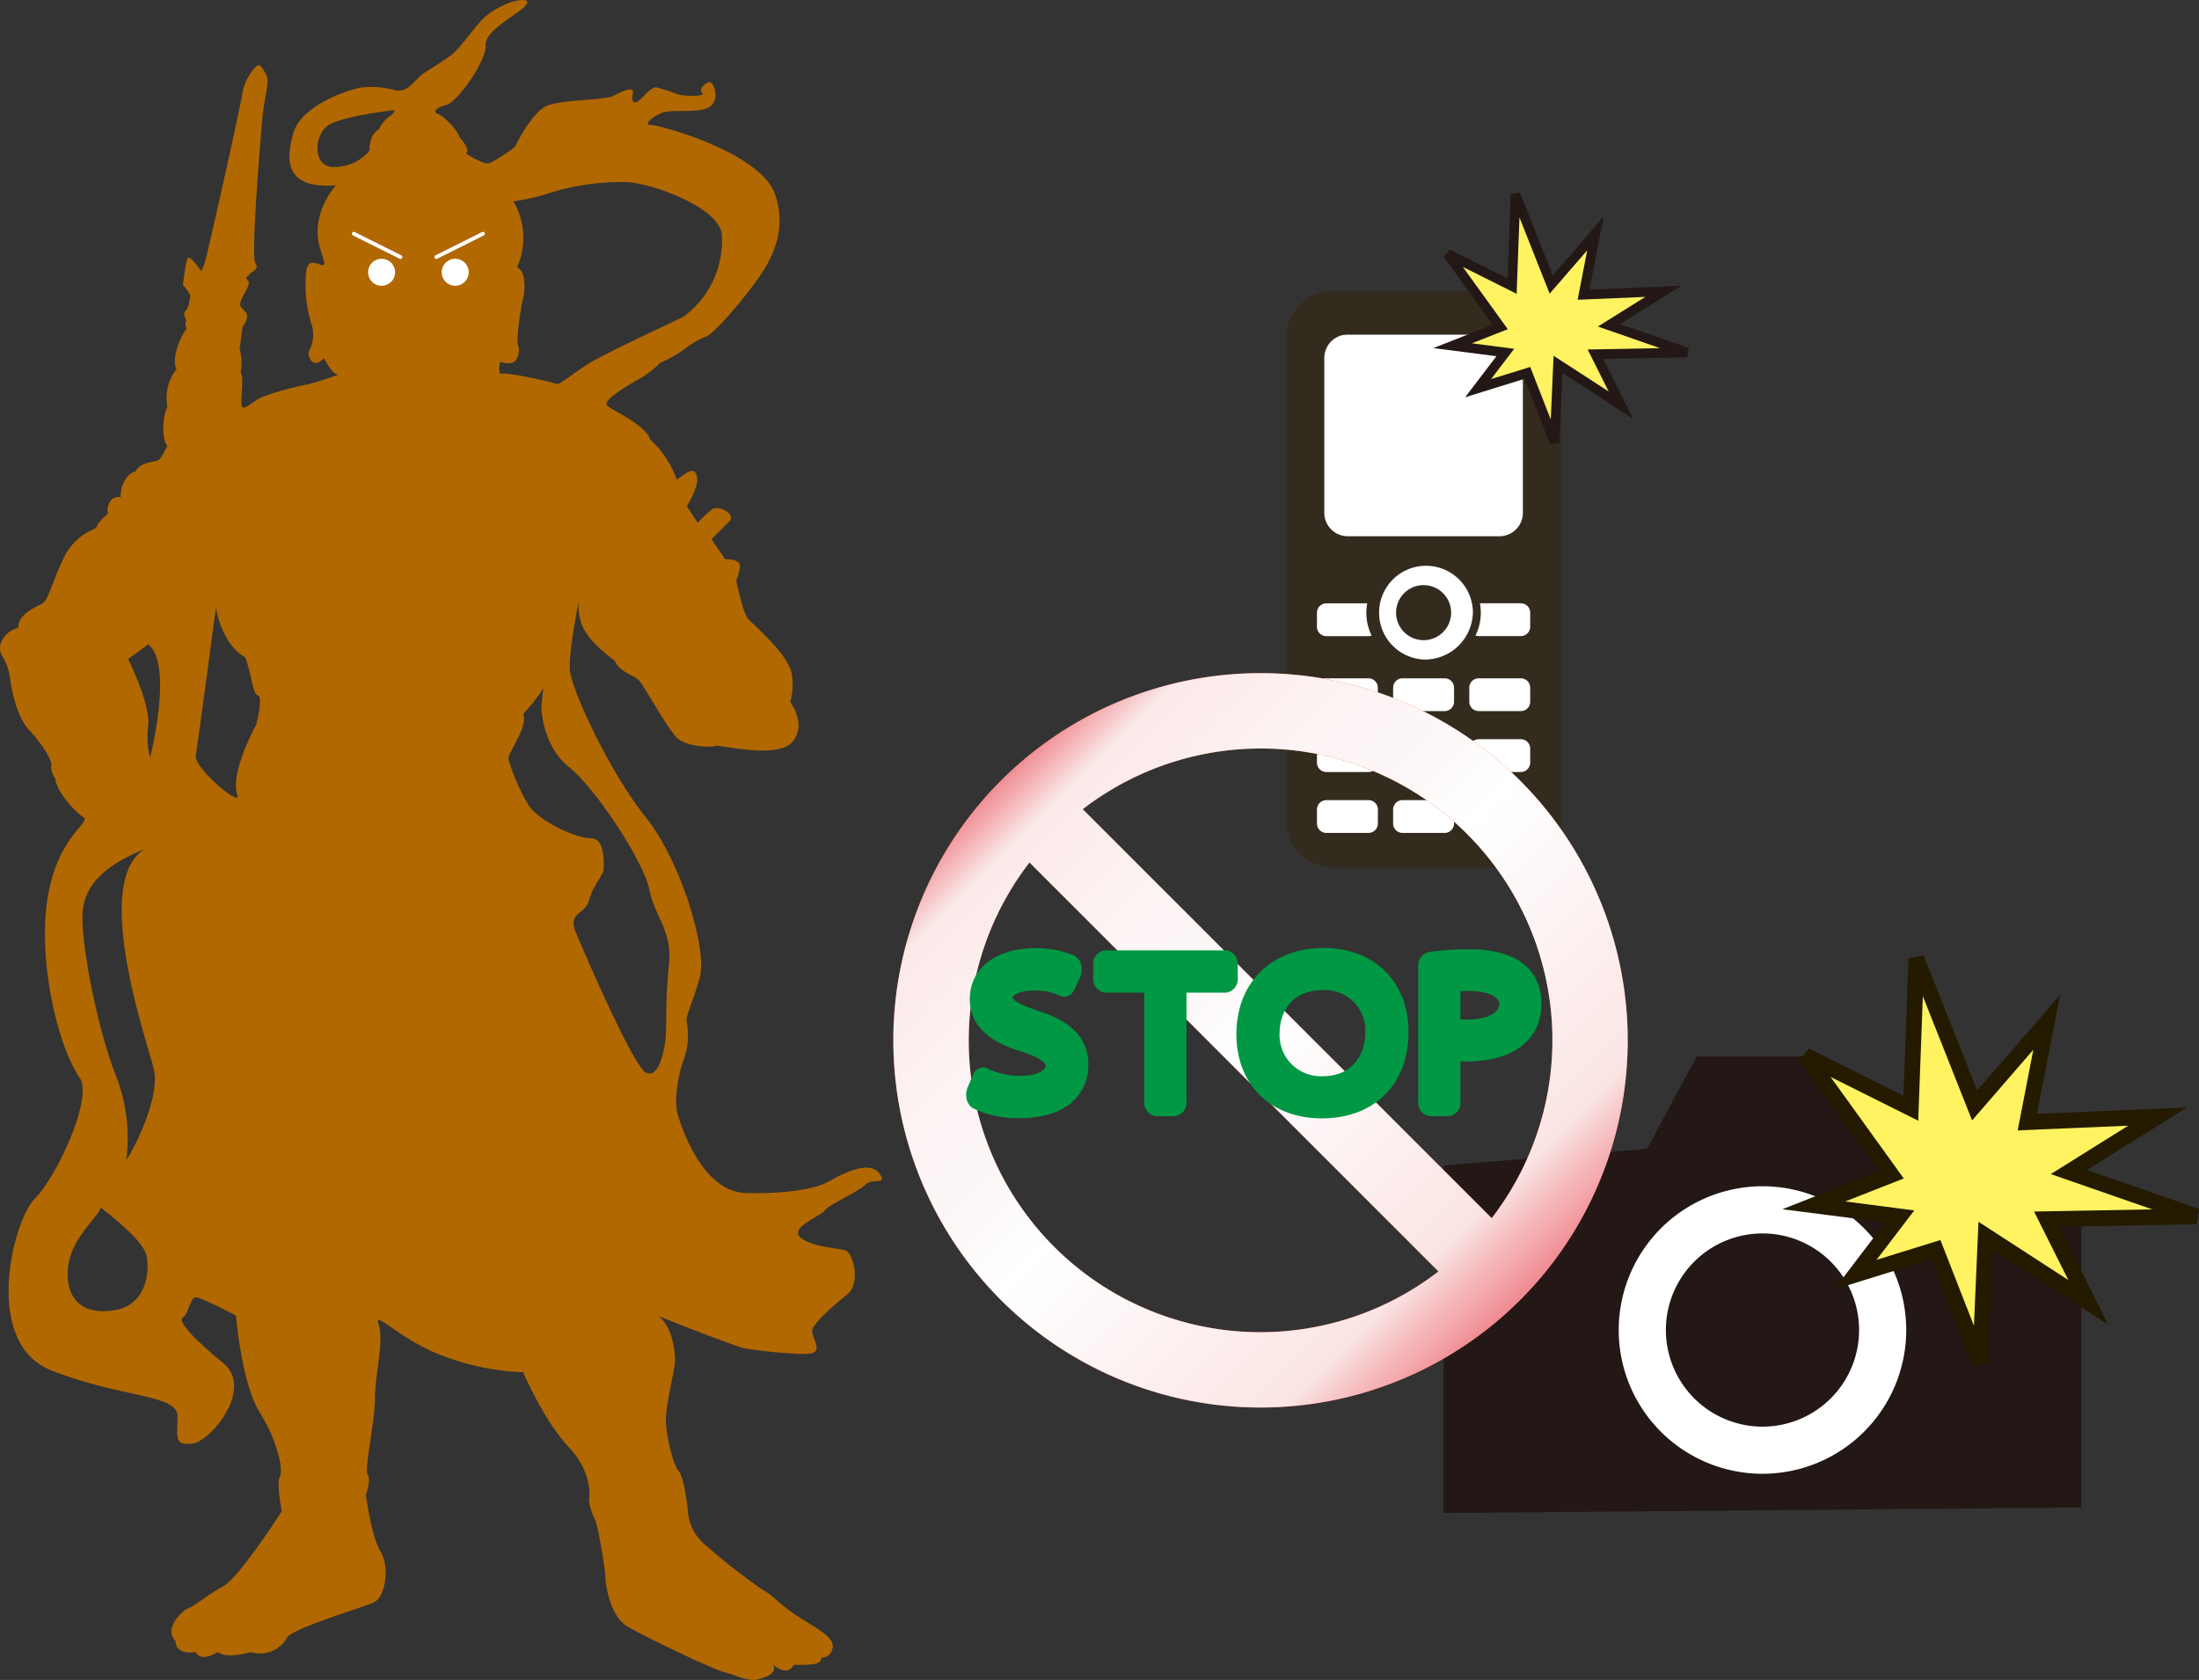
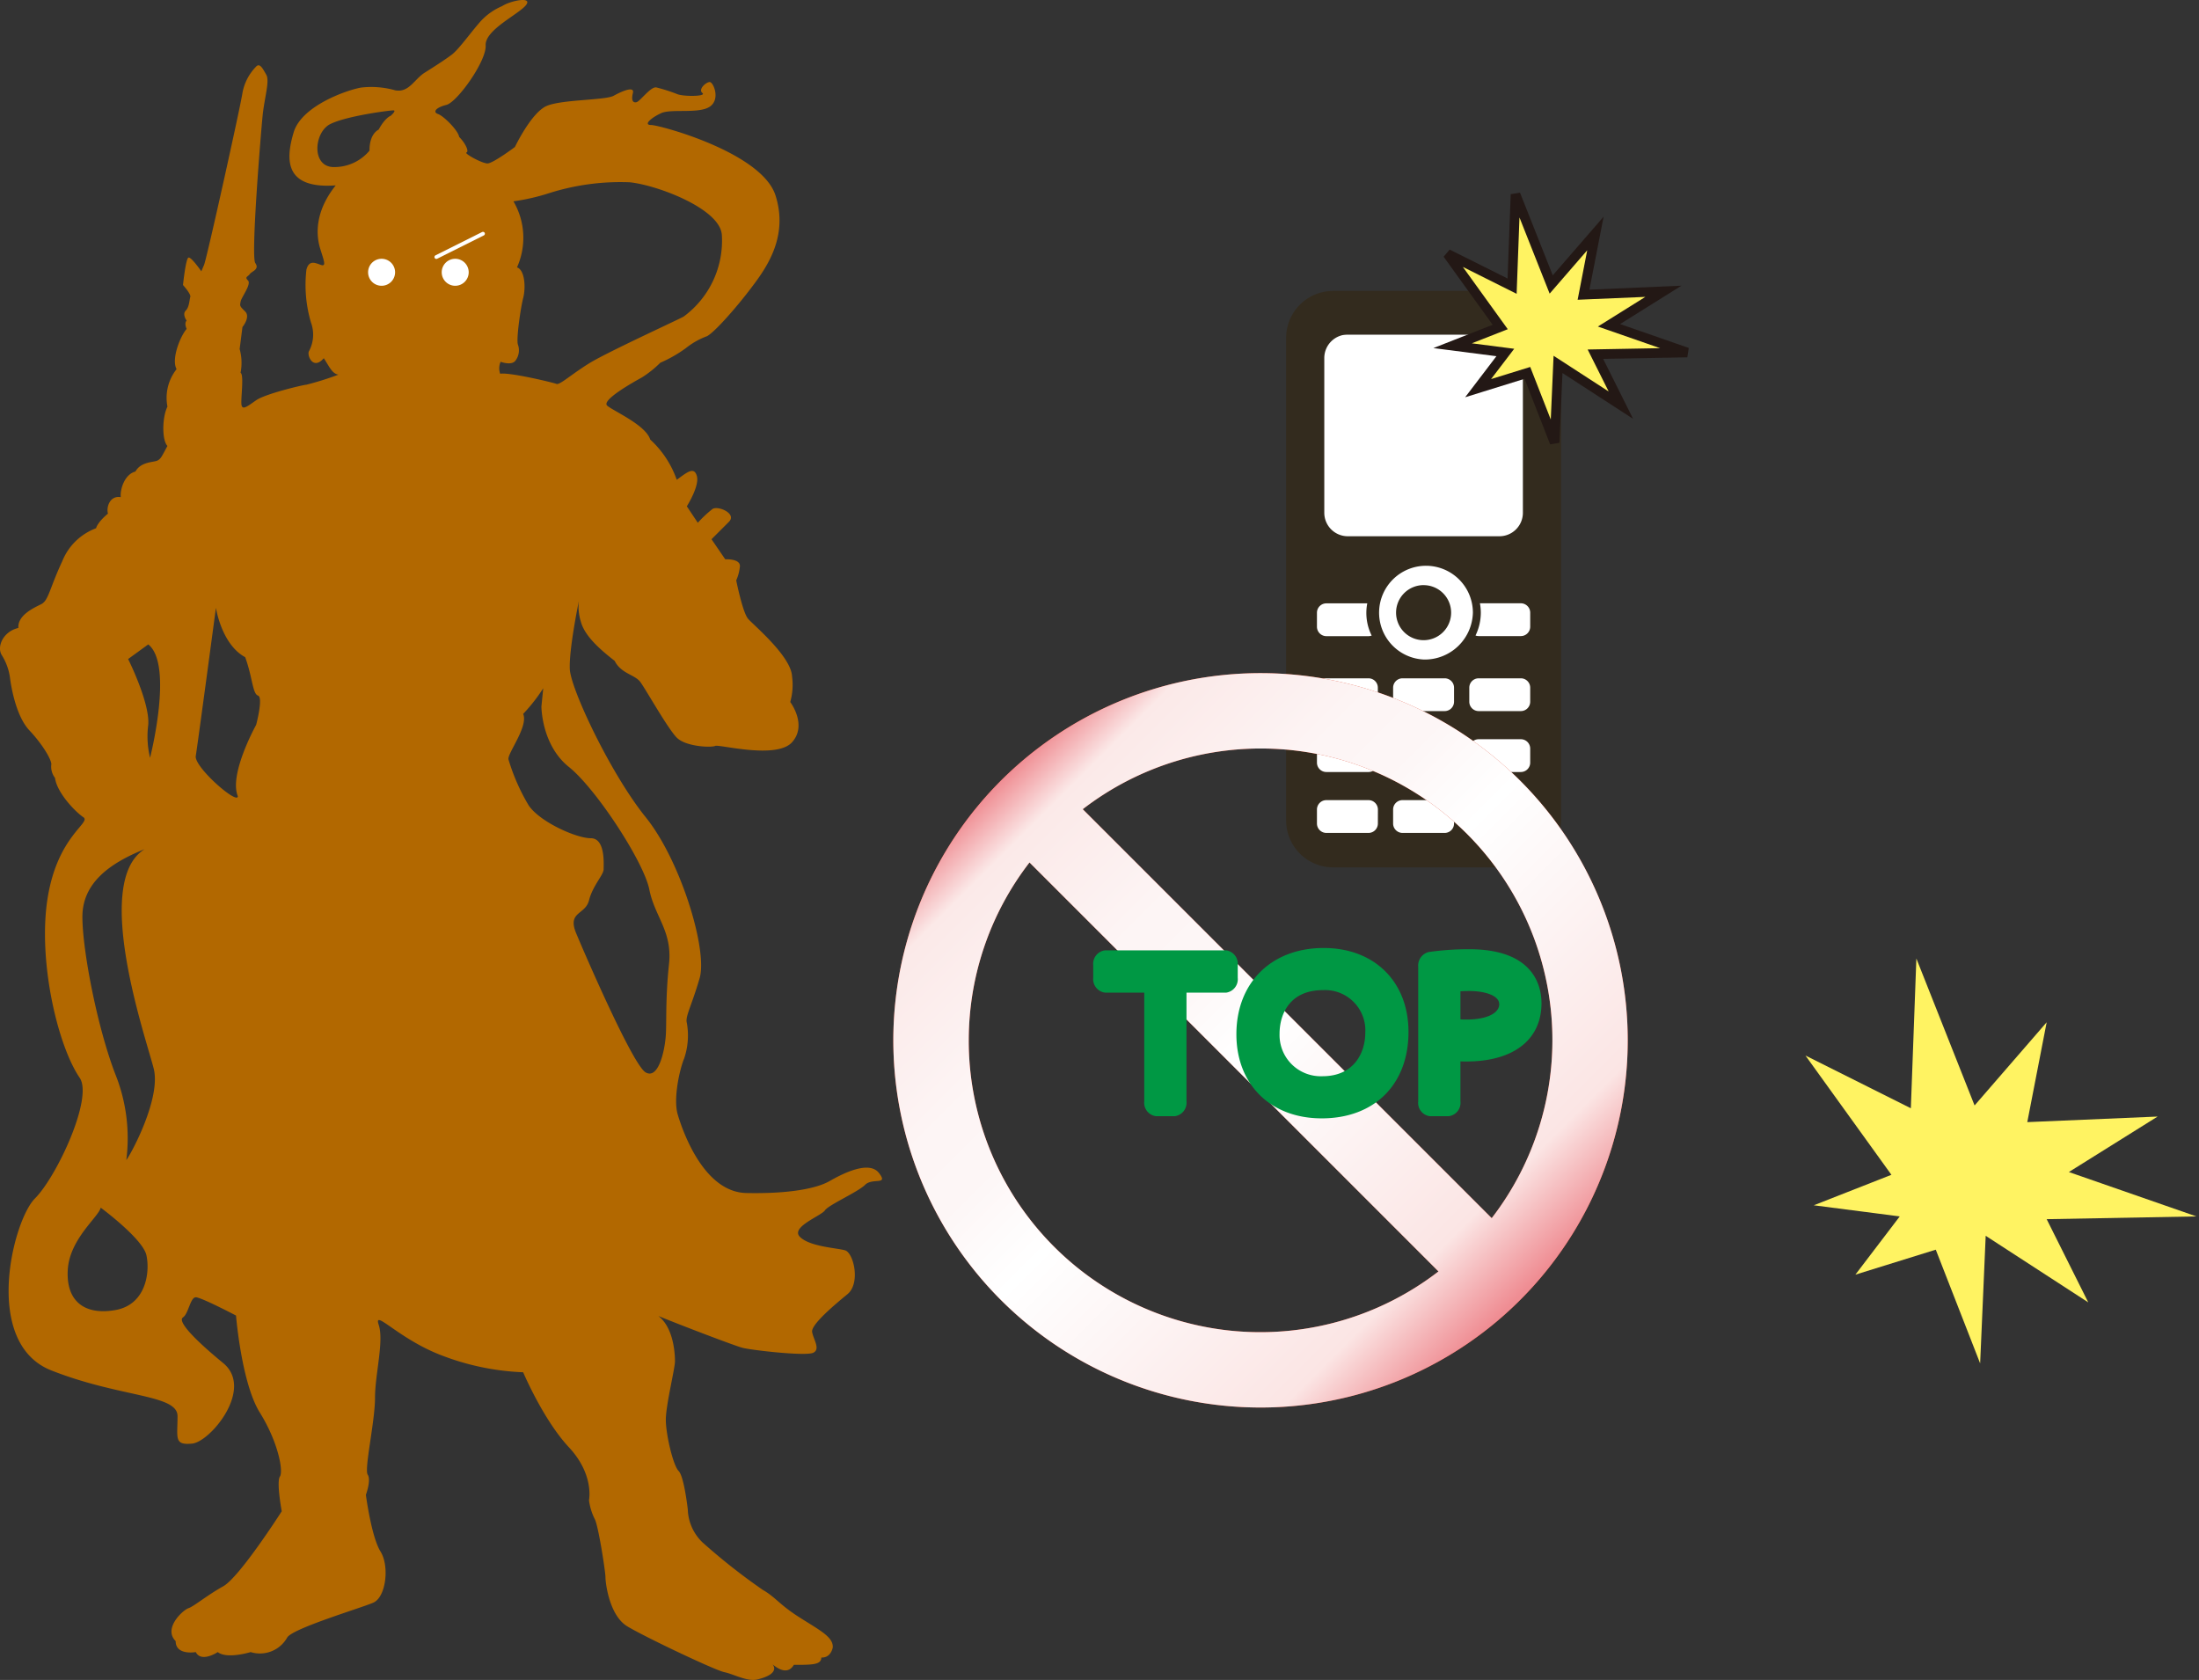
<svg xmlns="http://www.w3.org/2000/svg" viewBox="0 0 290.237 221.733">
  <rect x="0" y="0" width="290.237" height="221.733" fill="#333333" stroke="none" />
  <defs>
    <linearGradient id="linear-gradient" x1="4067.311" y1="-1214.018" x2="4135.844" y2="-1145.486" gradientTransform="translate(4267.958 -1042.442) rotate(180)" gradientUnits="userSpaceOnUse">
      <stop offset="0.005" stop-color="#ef8d93" />
      <stop offset="0.126" stop-color="#fbe5e4" />
      <stop offset="0.354" stop-color="#fdf5f5" />
      <stop offset="0.505" stop-color="#fff" />
      <stop offset="0.636" stop-color="#fdf6f6" />
      <stop offset="0.728" stop-color="#fdf5f5" />
      <stop offset="0.927" stop-color="#fbe9e8" />
      <stop offset="1" stop-color="#ef8d93" />
    </linearGradient>
  </defs>
  <g style="isolation:isolate">
    <g id="レイヤー_2" data-name="レイヤー 2">
      <g id="レイヤー_1-2" data-name="レイヤー 1">
-         <polygon points="190.527 199.703 190.527 153.832 217.374 151.632 223.959 139.432 241.043 139.432 248.605 151.39 274.71 154.072 274.71 198.969 190.527 199.703" style="fill:#231815" />
-         <path d="M213.646,175.546a18.975,18.975,0,1,0,18.975-18.975A19,19,0,0,0,213.646,175.546Zm6.227,0A12.75,12.75,0,1,1,232.621,188.3,12.76,12.76,0,0,1,219.873,175.546Z" style="fill:#fff" />
        <polygon points="252.205 146.277 252.934 126.511 260.617 145.907 270.132 134.928 267.573 148.107 284.776 147.372 273.061 154.695 289.898 160.553 270.132 160.917 275.622 171.9 262.083 163.112 261.351 179.951 255.495 164.944 244.883 168.241 250.739 160.553 239.392 159.085 249.639 155.06 238.295 139.319 252.205 146.277" style="fill:#fff362" />
-         <path d="M251.9,126.471s-.574,15.441-.673,18.157c-2.314-1.159-12.471-6.234-12.471-6.234l-1.308,1.535,10.568,14.654c-1.918.752-12.766,5.019-12.766,5.019s11.043,1.426,13.574,1.75c-1.438,1.891-6.733,8.84-6.733,8.84s11.252-3.493,12.79-3.973c.616,1.592,5.5,14.108,5.5,14.108l2-.331s.529-12.138.655-15.023l15.211,9.869S272.9,164.13,271.8,161.92c2.768-.047,18.127-.331,18.127-.331l.314-2.022s-11.629-4.042-14.788-5.142c2.611-1.634,13.211-8.254,13.211-8.254s-17.576.744-19.814.843c.4-2.1,3.049-15.7,3.049-15.7l-10.944,12.625c-1.058-2.68-7.053-17.811-7.053-17.811Zm1.337,19.841s.341-9.27.551-14.83c2.116,5.352,6.5,16.4,6.5,16.4s5.359-6.182,8.086-9.334c-.747,3.851-2.069,10.649-2.069,10.649s9.91-.417,14.587-.618c-3.411,2.131-10.214,6.388-10.214,6.388s8.41,2.922,13.393,4.658l-15.6.286,4.524,9.043c-3.73-2.418-11.863-7.695-11.863-7.695s-.386,8.8-.6,13.729c-1.73-4.42-4.425-11.319-4.425-11.319s-5.32,1.658-8.43,2.618l4.982-6.529s-5.77-.749-9.122-1.177c3.013-1.186,7.732-3.038,7.732-3.038s-6.642-9.216-9.665-13.406c4.009,2.005,11.579,5.787,11.579,5.787Z" style="fill:#241a00" />
        <path d="M171.945,51.877c0-4.246,1.693-7.727,3.767-7.727h24.367a2.539,2.539,0,0,1,1.871,1.068,10.794,10.794,0,0,1,1.894,6.647v51.048c0,4.254-1.691,7.72-3.765,7.715H175.712c-2.074,0-3.767-3.461-3.767-7.715Z" style="fill:#fff" />
        <path d="M194.851,38.4H175.935a6.2,6.2,0,0,0-6.183,6.182v63.712a6.2,6.2,0,0,0,6.183,6.188h23.917a6.2,6.2,0,0,0,6.187-6.188V44.58a6.2,6.2,0,0,0-5.616-6.158Zm-20.063,8.85a3.1,3.1,0,0,1,3.095-3.095h20.026A3.136,3.136,0,0,1,201,47.24V67.689a3.1,3.1,0,0,1-3.092,3.09H177.883a3.1,3.1,0,0,1-3.095-3.09Zm-.969,33.624a1.241,1.241,0,0,1,1.241-1.238h5.4a6.695,6.695,0,0,0,.581,4.252,1.2,1.2,0,0,1-.415.077H175.06a1.246,1.246,0,0,1-1.241-1.239ZM181.86,108.7a1.237,1.237,0,0,1-1.233,1.236H175.06a1.243,1.243,0,0,1-1.241-1.236v-1.854a1.243,1.243,0,0,1,1.241-1.238h5.567a1.247,1.247,0,0,1,1.238,1.238Zm0-8.041a1.243,1.243,0,0,1-1.238,1.238H175.06a1.241,1.241,0,0,1-1.241-1.238V98.807a1.248,1.248,0,0,1,1.241-1.239h5.567a1.24,1.24,0,0,1,1.238,1.239Zm0-8.042a1.239,1.239,0,0,1-1.238,1.239h-5.563a1.235,1.235,0,0,1-1.238-1.239V90.765a1.239,1.239,0,0,1,1.234-1.236h5.567a1.236,1.236,0,0,1,1.233,1.236ZM191.914,108.7a1.237,1.237,0,0,1-1.233,1.236h-5.57a1.242,1.242,0,0,1-1.239-1.236v-1.854a1.239,1.239,0,0,1,1.239-1.238h5.57a1.237,1.237,0,0,1,1.233,1.238Zm0-8.041a1.239,1.239,0,0,1-1.233,1.238h-5.57a1.241,1.241,0,0,1-1.239-1.238V98.807a1.241,1.241,0,0,1,1.239-1.239h5.57a1.239,1.239,0,0,1,1.233,1.239Zm0-8.042a1.241,1.241,0,0,1-1.241,1.239h-5.562a1.24,1.24,0,0,1-1.239-1.239V90.765a1.244,1.244,0,0,1,1.239-1.236h5.57a1.239,1.239,0,0,1,1.233,1.236Zm-4.02-5.569a6.19,6.19,0,1,1,6.507-6.181A6.351,6.351,0,0,1,187.894,87.05ZM201.965,108.7a1.235,1.235,0,0,1-1.231,1.236h-5.569a1.237,1.237,0,0,1-1.239-1.236v-1.854a1.241,1.241,0,0,1,1.239-1.238h5.562a1.237,1.237,0,0,1,1.238,1.238Zm0-8.041a1.239,1.239,0,0,1-1.238,1.238h-5.562a1.239,1.239,0,0,1-1.239-1.238V98.807a1.239,1.239,0,0,1,1.239-1.239h5.569a1.238,1.238,0,0,1,1.231,1.239Zm0-8.042a1.238,1.238,0,0,1-1.238,1.239h-5.562a1.239,1.239,0,0,1-1.239-1.239V90.765a1.239,1.239,0,0,1,1.239-1.236h5.569a1.237,1.237,0,0,1,1.231,1.236Zm0-9.9a1.238,1.238,0,0,1-1.238,1.239h-5.562a1.159,1.159,0,0,1-.418-.077,6.9,6.9,0,0,0,.7-3.014,6.731,6.731,0,0,0-.119-1.238h5.4a1.239,1.239,0,0,1,1.238,1.238Zm-14.071-5.488a3.634,3.634,0,1,0,3.635,3.636A3.633,3.633,0,0,0,187.894,77.233Z" style="fill:#332b1e" />
        <polygon points="199.577 37.772 200.022 25.656 204.734 37.547 210.568 30.816 209.001 38.897 219.546 38.444 212.363 42.934 222.686 46.525 210.568 46.75 213.935 53.482 205.634 48.095 205.184 58.419 201.595 49.217 195.088 51.237 198.68 46.525 191.724 45.626 198.005 43.156 191.049 33.51 199.577 37.772" style="fill:#fff362" />
        <path d="M199.392,25.632s-.351,9.465-.413,11.131c-1.419-.712-7.643-3.821-7.643-3.821l-.8.941s5.646,7.829,6.476,8.984c-1.176.46-7.826,3.075-7.826,3.075s6.768.875,8.321,1.073c-.88,1.159-4.129,5.419-4.129,5.419s6.9-2.139,7.842-2.435c.376.976,3.377,8.649,3.377,8.649l1.226-.205s.321-7.438.4-9.208c1.469.954,9.325,6.049,9.325,6.049s-3.278-6.566-3.96-7.921c1.7-.029,11.114-.2,11.114-.2l.193-1.239-9.063-3.152c1.6-1,8.094-5.062,8.094-5.062s-10.774.457-12.143.519c.247-1.291,1.869-9.626,1.869-9.626l-6.709,7.737c-.648-1.641-4.326-10.916-4.326-10.916Zm.818,12.162s.213-5.683.339-9.09c1.3,3.281,3.982,10.052,3.982,10.052s3.288-3.792,4.959-5.721c-.46,2.359-1.265,6.529-1.265,6.529s6.071-.259,8.938-.378c-2.091,1.3-6.264,3.913-6.264,3.913l8.212,2.855-9.561.176s1.779,3.557,2.773,5.542c-2.289-1.48-7.273-4.716-7.273-4.716s-.237,5.4-.37,8.417l-2.712-6.939-5.167,1.6c1.066-1.4,3.053-4,3.053-4l-5.592-.722c1.847-.727,4.742-1.861,4.742-1.861s-4.074-5.652-5.928-8.22c2.457,1.229,7.1,3.548,7.1,3.548Z" style="fill:#231815" />
        <path d="M116,154.81c-1.328-1.689-4.829.12-6.519,1.086s-5.308,1.688-10.981,1.569-8.449-8.326-9.053-10.378.243-5.916.846-7.365a9.408,9.408,0,0,0,.361-4.7c-.241-.846.6-2.175,1.689-5.918s-2.533-15.567-7.118-21.24-9.9-16.9-10.018-19.553c-.115-2.522,1.077-8.419,1.2-9a6.523,6.523,0,0,0,.252,2.725c.485,1.81,2.294,3.5,4.467,5.189.844,1.691,2.653,1.809,3.379,2.777s3.619,6.154,4.825,7.363,4.587,1.326,5.07,1.086,8.086,1.81,10.14-.485-.24-5.308-.24-5.308a8.291,8.291,0,0,0,.24-3.381c-.122-2.654-5.07-6.758-5.8-7.6S97.171,76.6,97.171,76.6a5.932,5.932,0,0,0,.483-1.81c.12-1.086-1.932-.968-1.932-.968L93.91,71.172l2.3-2.3c1.086-1.086-1.449-2.172-2.174-1.687A15.557,15.557,0,0,0,92.1,69l-1.449-2.174s1.689-2.653,1.328-3.982-1.328-.483-2.657.483a13.026,13.026,0,0,0-3.5-5.31c-.6-1.93-4.829-3.744-5.673-4.467s3.5-3.139,4.585-3.74a13.966,13.966,0,0,0,2.415-1.932,17.392,17.392,0,0,0,3.379-1.931,9.878,9.878,0,0,1,2.777-1.569c.962-.482,3.742-3.62,5.672-6.155s5.19-6.759,3.378-12.431S87.033,16.5,85.945,16.5s0-.964,1.328-1.569,4.948.122,6.4-.846.483-3.256,0-3.256-1.569.965-.964,1.447-2.657.484-3.383.122a22.207,22.207,0,0,0-2.653-.846c-.725-.24-2.172,1.81-2.655,1.932s-.724-.241-.483-1.208-1.449-.241-2.535.362-6.758.483-8.81,1.329S67.963,19.4,67.963,19.4s-2.9,2.172-3.621,2.172-3.137-1.327-2.774-1.447-.122-1.208-.966-2.054c-.122-.846-2.054-2.775-2.777-3.016s-.361-.846,1.086-1.208S64.221,8.048,64.1,6,68.446,1.9,69.412.689s-2.052-.6-3.139.119A8.183,8.183,0,0,0,63.5,2.74c-1.208,1.324-2.9,3.739-3.862,4.466s-2.294,1.569-3.621,2.411-2.052,2.656-3.862,2.3a11.6,11.6,0,0,0-4.467-.363c-1.569.242-7.845,2.293-8.929,5.916s-1.207,7.481,5.551,7c-2.9,3.621-2.535,6.759-2.054,8.326s.847,2.417.122,2.175-1.569-.724-1.932.6a17.453,17.453,0,0,0,.6,7,4.623,4.623,0,0,1-.242,3.741c-.363.483.485,2.656,1.931.966.724,1.086,1.089,2.05,1.932,2.172a39.057,39.057,0,0,1-4.226,1.329c-.361,0-5.431,1.2-6.635,2.052s-1.814,1.327-1.932.6.362-3.984-.122-4.224a6.818,6.818,0,0,0-.121-3.138L32,43.17s1.088-1.327.363-2.05-.724-.726-.6-1.327,1.449-2.3.966-2.777,0-.483.242-.844,1.327-.6.724-1.451.725-17.016.965-19.43.966-4.587.483-5.43-.845-1.569-1.326-1.086A6.673,6.673,0,0,0,32,12.273c-.24,1.691-4.705,21.845-5.066,22.691l-.363.845S25.238,33.877,24.875,34s-.722,3.619-.722,3.619,1.085,1.206.964,1.569S25,40.517,24.512,41s.123,1.328.123,1.328-.363.241,0,1.086c-.844.965-2.053,3.982-1.329,5.311A6.1,6.1,0,0,0,22.1,53.671c-.724,1.447-.724,4.465,0,5.188-.724,1.329-.844,1.692-1.327,1.932s-2.171.12-2.9,1.447c-1.451.365-2.052,2.417-1.932,3.381-1.45-.243-1.932,1.326-1.691,2.172-1.447,1.208-1.569,1.932-1.569,1.932A7.688,7.688,0,0,0,8.22,74.068c-1.689,3.619-1.81,5.188-2.774,5.673s-3.138,1.447-3.02,3.138C.376,83.362-.468,85.412.254,86.5a7.516,7.516,0,0,1,1.088,3.139c.12.845.722,4.829,2.533,6.757s2.9,3.864,2.9,4.467a2.433,2.433,0,0,0,.485,1.809c.24,1.932,2.655,4.465,3.741,5.191s-3.378,2.415-4.707,10.621,1.282,19.462,4.224,23.775c1.81,2.655-3.018,13.036-5.913,15.932s-7,19.07,2.17,22.689,16.657,3.14,16.657,6.036-.483,3.86,1.932,3.621,8.206-7.242,4.1-10.621-6.036-5.553-5.311-6.034.964-2.655,1.688-2.655,5.311,2.411,5.311,2.411.725,8.93,3.138,12.8,3.138,7.724,2.655,8.449.241,4.585.241,4.585-5.552,8.689-7.722,9.9-3.864,2.651-4.589,2.892-3.379,2.659-1.689,4.346c0,1.932,2.655,1.447,2.655,1.447.725,1.449,2.9,0,2.9,0,1.206.968,4.344,0,4.344,0a4.128,4.128,0,0,0,4.826-1.93c.725-1.2,9.657-3.863,11.347-4.587s2.172-4.826.965-6.757S48.29,197.3,48.29,197.3s.725-1.932.242-2.659.964-7,.964-10.137,1.208-7.484.485-9.655,2.653,1.93,8.449,4.1a33.47,33.47,0,0,0,10.621,2.175s2.653,6.274,6.032,9.893,2.655,7,2.655,7a7.848,7.848,0,0,0,.726,2.415c.482.722,1.447,7,1.447,7.721s.483,5.07,2.9,6.517,11.585,5.794,12.794,6.038,3.018,1.282,4.346.964c3.233-.779,2-2.011,2-2.011.973.819,2.1,1.288,2.827.079,2.415,0,3.623,0,3.623-.965,1.286.063,1.51-1.32,1.51-1.32.113-1.384-1.754-2.3-4.41-3.991s-3.138-2.655-4.827-3.619a81.074,81.074,0,0,1-7.964-6.277,6.307,6.307,0,0,1-1.932-4.346s-.483-4.343-1.208-5.068-1.69-4.828-1.69-6.76,1.207-6.757,1.207-7.722c0-.825-.119-4.392-2.195-5.976C90,174.97,97.08,177.668,98.015,177.9c1.289.32,8.369,1.127,9.335.644s0-1.773-.161-2.737,2.9-3.54,4.664-4.989.805-5.471-.321-5.791-4.667-.483-5.953-1.773,2.818-2.774,3.3-3.5,4.343-2.413,5.311-3.377S117.325,156.5,116,154.81ZM15.22,172.914c-4.1.722-6.517-1.208-6.275-5.309s4.1-7,4.345-8.21c0,0,5.553,4.1,6.034,6.277S19.324,172.189,15.22,172.914Zm1.45-19.793a22.687,22.687,0,0,0-1.45-11.345c-2.413-6.276-4.345-16.416-4.345-20.759s3.379-7,8.208-8.932c-7,4.345.241,25.1,1.207,28.968S17.394,152.153,16.67,153.121Zm3.137-53.1a11.985,11.985,0,0,1-.242-4.346c.242-2.9-2.654-8.69-2.654-8.69l2.654-1.93C22.945,87.705,19.807,100.017,19.807,100.017Zm14-4.346s-3.623,6.517-2.415,9.414c0,1.208-5.794-3.862-5.553-5.309S28.5,80.224,28.5,80.224s.726,4.827,3.862,6.517c.968,2.655.968,4.827,1.691,5.068S33.809,95.671,33.809,95.671ZM51.55,15.291s-.725.242-1.569,1.811c-1.329.722-1.207,2.774-1.207,2.774a6.021,6.021,0,0,1-4.589,2.174c-3.136.12-2.775-4.585-.6-5.671s7.846-1.812,8.329-1.812S51.55,15.291,51.55,15.291ZM66.016,49.332a2.153,2.153,0,0,1,.058-1.58s1.4.527,1.931-.117a2.244,2.244,0,0,0,.35-2.165c-.233-.7.352-4.8.7-6.145s.233-3.682-.818-4.036a9.526,9.526,0,0,0-.47-8.717,27.382,27.382,0,0,0,4.622-1.051A31.133,31.133,0,0,1,83.1,24.058c3.569.349,11.875,3.45,12.171,6.9a12.433,12.433,0,0,1-5.033,10.823c-.7.409-10.18,4.739-12.519,6.2s-3.864,2.868-4.273,2.692S67.186,49.1,66.016,49.332Zm19.2,92.211c-1.688-.968-7.961-15.46-9.167-18.352s1.206-2.418,1.689-4.348,1.932-3.379,1.932-4.1.241-4.106-1.691-4.106-6.758-2.174-8.207-4.343a26.735,26.735,0,0,1-2.653-6.035c-.242-.726,2.653-4.347,1.932-6.034A22.561,22.561,0,0,0,71.7,90.843l-.24,2.415s0,5.068,3.619,7.965,9.9,12.551,10.621,16.175,3.064,5.5,2.6,9.858c-.489,4.545-.3,7.764-.426,9.45C87.732,138.7,86.907,142.509,85.216,141.543Z" style="fill:#b26800" />
        <path d="M52.146,35.939a1.781,1.781,0,1,1-1.78-1.782A1.782,1.782,0,0,1,52.146,35.939Z" style="fill:#fff" />
-         <line x1="46.695" y1="30.847" x2="52.853" y2="33.926" style="fill:none;stroke:#fff;stroke-linecap:round;stroke-width:0.5px" />
        <path d="M58.3,35.939a1.781,1.781,0,1,0,1.781-1.782A1.781,1.781,0,0,0,58.3,35.939Z" style="fill:#fff" />
        <line x1="63.748" y1="30.847" x2="57.59" y2="33.926" style="fill:none;stroke:#fff;stroke-linecap:round;stroke-width:0.5px" />
        <path d="M166.385,88.847a48.465,48.465,0,1,0,48.452,48.462A48.465,48.465,0,0,0,166.385,88.847Zm-38.524,48.462a38.4,38.4,0,0,1,8.019-23.472l53.98,53.979a38.487,38.487,0,0,1-62-30.507Zm69.024,23.474-53.979-53.977a38.485,38.485,0,0,1,53.979,53.977Z" style="fill:#dd442b" />
        <path d="M166.385,88.847a48.465,48.465,0,1,0,48.452,48.462A48.465,48.465,0,0,0,166.385,88.847Zm-38.524,48.462a38.4,38.4,0,0,1,8.019-23.472l53.98,53.979a38.487,38.487,0,0,1-62-30.507Zm69.024,23.474-53.979-53.977a38.485,38.485,0,0,1,53.979,53.977Z" style="mix-blend-mode:multiply;fill:url(#linear-gradient)" />
        <g style="mix-blend-mode:multiply">
          <path d="M196.712,138.508c.257.015.549.017.865.017,2.547,0,4.262-.813,4.262-2.025,0-1.191-2.042-1.737-3.935-1.737-.46,0-.86.014-1.192.032v3.713Z" style="fill:#d2d2d3" />
        </g>
-         <path d="M134.535,147.59a13.882,13.882,0,0,1-6.1-1.3,1.882,1.882,0,0,1-.855-1.239,2.545,2.545,0,0,1,.121-1.508l.7-1.629a1.528,1.528,0,0,1,1.354-1.026,1.258,1.258,0,0,1,.584.149,10.062,10.062,0,0,0,4.343.964c2.509,0,3.333-.942,3.333-1.268,0-.589-1.115-1.278-3.046-1.891-4.685-1.372-6.969-3.662-6.969-6.984,0-4.015,3.437-6.709,8.546-6.709a12.791,12.791,0,0,1,5.248.981,1.823,1.823,0,0,1,.92,1.266,2.461,2.461,0,0,1-.151,1.575l-.751,1.629a1.524,1.524,0,0,1-1.328.961,1.252,1.252,0,0,1-.568-.143,8.292,8.292,0,0,0-3.461-.682c-1.983,0-2.705.67-2.838.914.057.218.5.8,3.293,1.728,2.187.727,6.738,2.237,6.738,7.189,0,3.4-2.395,7.023-9.112,7.023Z" style="fill:#009844" />
        <path d="M155.058,147.325h-2.491a1.794,1.794,0,0,1-1.543-1.965V131.015h-5.191a1.794,1.794,0,0,1-1.543-1.963V127.4a1.794,1.794,0,0,1,1.543-1.965h15.991a1.79,1.79,0,0,1,1.54,1.965v1.656a1.791,1.791,0,0,1-1.54,1.963H156.6V145.36a1.79,1.79,0,0,1-1.543,1.965Z" style="fill:#009844" />
        <path d="M174.439,147.61c-6.729,0-11.252-4.46-11.252-11.1,0-6.811,4.632-11.386,11.522-11.386,6.691,0,11.193,4.454,11.193,11.077,0,6.934-4.5,11.411-11.463,11.411Zm.153-16.924c-4.207,0-5.708,2.984-5.708,5.777a5.439,5.439,0,0,0,5.649,5.587c4.183,0,5.666-3.1,5.666-5.752a5.316,5.316,0,0,0-5.607-5.612Z" style="fill:#009844" />
-         <path d="M191.214,147.325h-2.491a1.768,1.768,0,0,1-1.538-1.965V127.611a1.847,1.847,0,0,1,1.365-1.953,37.6,37.6,0,0,1,5.369-.371c8.608,0,9.537,4.976,9.537,7.115,0,4.828-3.7,7.7-9.9,7.7-.25,0-.519,0-.8-.013v5.268a1.771,1.771,0,0,1-1.543,1.965Zm1.543-12.778c.259.013.546.018.863.018,2.543,0,4.259-.811,4.259-2.02s-2.042-1.743-3.93-1.743c-.46,0-.856.015-1.192.032v3.713Z" style="fill:#009844" />
+         <path d="M191.214,147.325h-2.491a1.768,1.768,0,0,1-1.538-1.965V127.611a1.847,1.847,0,0,1,1.365-1.953,37.6,37.6,0,0,1,5.369-.371c8.608,0,9.537,4.976,9.537,7.115,0,4.828-3.7,7.7-9.9,7.7-.25,0-.519,0-.8-.013v5.268a1.771,1.771,0,0,1-1.543,1.965Zm1.543-12.778c.259.013.546.018.863.018,2.543,0,4.259-.811,4.259-2.02s-2.042-1.743-3.93-1.743c-.46,0-.856.015-1.192.032Z" style="fill:#009844" />
      </g>
    </g>
  </g>
</svg>